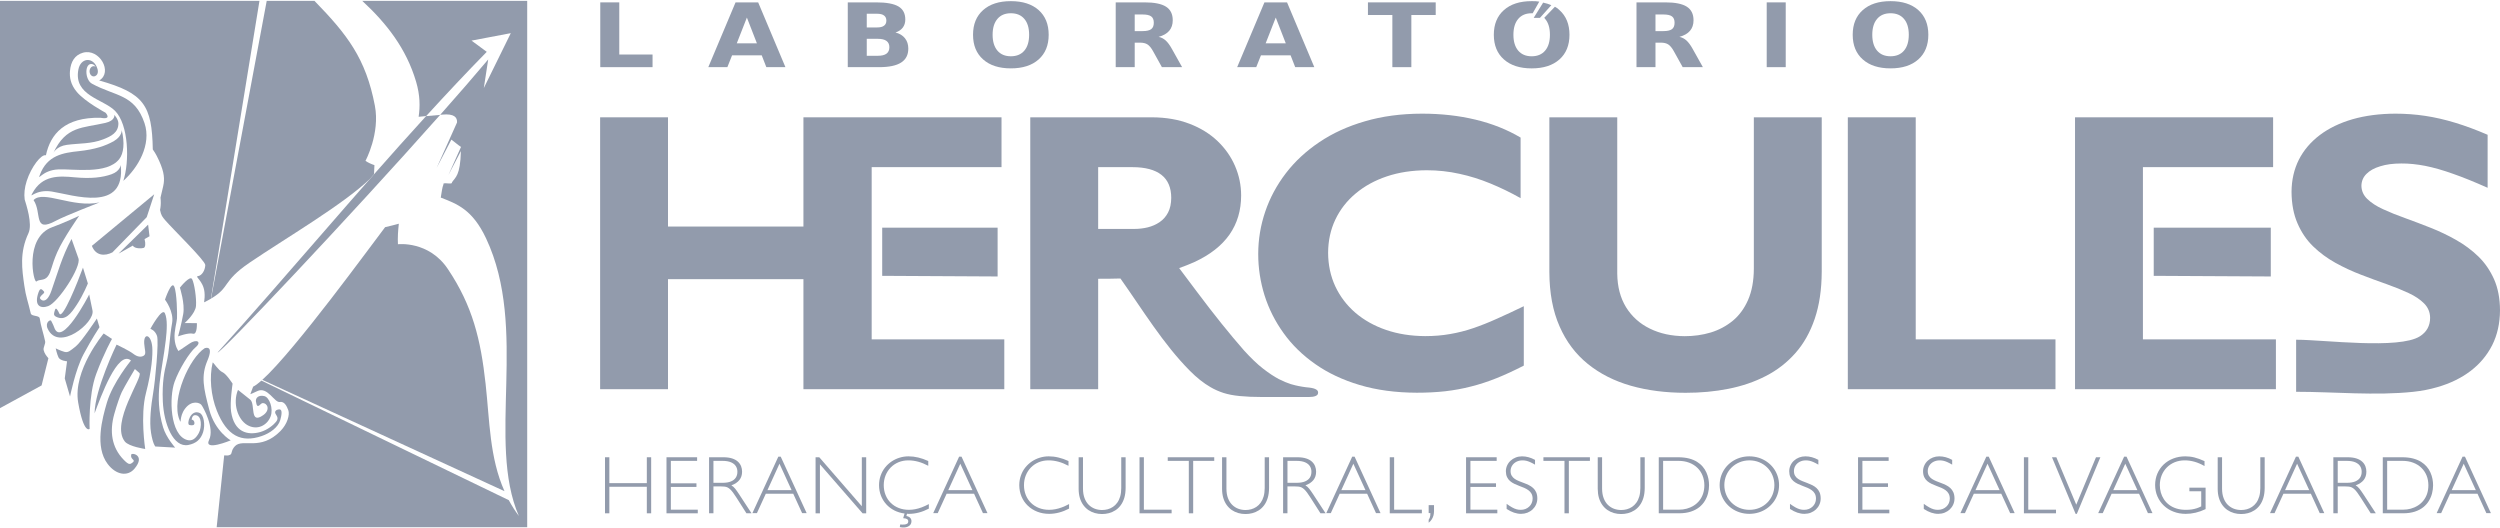
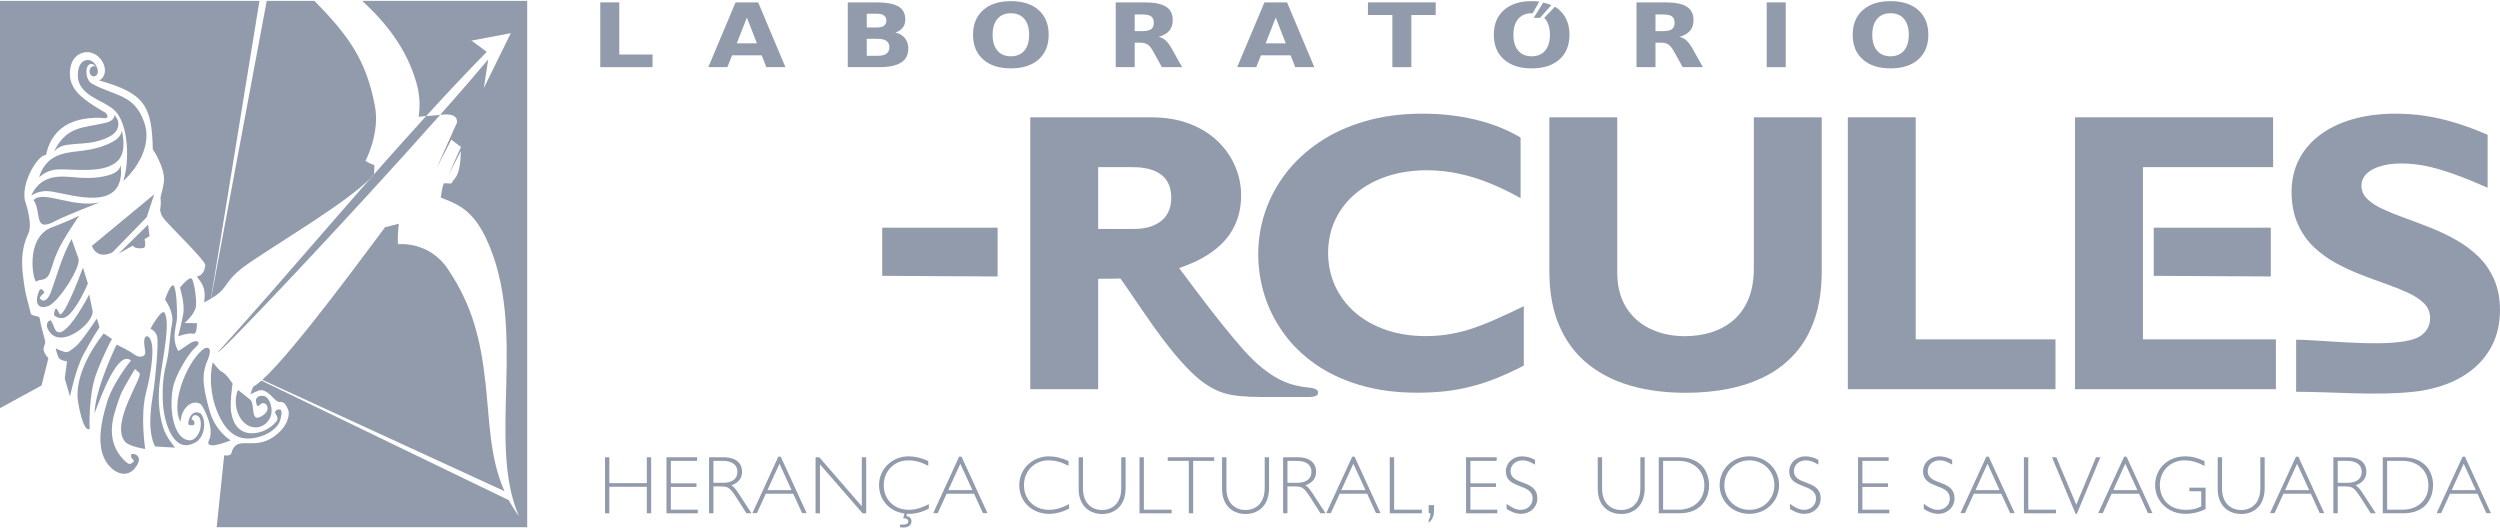
<svg xmlns="http://www.w3.org/2000/svg" width="218" height="46" viewBox="0 0 218 46" fill="none">
  <path d="M134.282 1.559L135.274 0.452C135.056 0.355 134.819 0.281 134.563 0.228L133.737 1.558L134.282 1.559Z" fill="#929BAC" />
  <path d="M121.414 5.856H123.07V1.309H125.194V0.207H119.284V1.309H121.414V5.856Z" fill="#929BAC" />
  <path d="M18.249 35.732C17.749 33.846 17.513 32.799 18.085 31.449C18.657 30.099 17.941 30.337 17.859 30.357C16.526 31.201 14.915 34.787 15.642 36.58C15.868 37.141 15.573 36.363 16.148 35.619C16.722 34.873 17.412 35.108 17.562 35.306C17.715 35.502 18.735 37.324 18.233 38.36C17.731 39.396 20.116 38.4 20.116 38.4C20.116 38.4 18.748 37.618 18.249 35.732Z" fill="#929BAC" />
  <path d="M4.889 27.618C5.686 28.026 6.196 27.342 6.706 26.559C7.278 25.682 7.662 24.717 7.662 24.717L7.234 23.337C6.79 24.569 5.442 27.921 5.176 27.343C5.037 27.039 4.874 26.751 4.794 27.027C4.714 27.302 4.618 27.479 4.889 27.618Z" fill="#929BAC" />
  <path d="M3.47 15.265C3.263 15.833 3.671 14.835 5.087 14.772C6.407 14.714 9.315 15.232 10.392 13.881C10.797 13.373 10.882 12.441 10.614 11.346C10.614 11.346 10.655 11.877 9.94 12.296C9.224 12.716 8.266 13.034 6.868 13.181C5.527 13.323 4.101 13.531 3.47 15.265Z" fill="#929BAC" />
  <path d="M2.813 16.867C2.53 17.396 3.072 16.475 4.507 16.701C6.347 16.99 10.983 18.606 10.527 14.377C10.527 14.377 10.498 14.92 9.722 15.195C8.946 15.473 7.94 15.598 6.512 15.462C5.144 15.331 3.679 15.251 2.813 16.867Z" fill="#929BAC" />
  <path d="M32.651 14.401C32.35 14.297 32.082 14.176 31.87 14.025C31.87 14.025 33.156 11.641 32.689 9.217C31.907 5.105 30.285 3.016 27.42 0.074H23.258L18.402 26.039C20.114 25.033 19.332 24.559 21.761 22.906C24.875 20.787 29.89 17.867 32.271 15.587C32.386 15.456 32.5 15.328 32.615 15.198C32.63 14.998 32.641 14.712 32.651 14.401Z" fill="#929BAC" />
  <path d="M4.196 26.695C5.088 26.373 7.099 23.263 6.841 22.534L6.239 20.838C5.408 22.373 5.051 23.739 4.479 25.366C4.004 26.715 3.436 26.068 3.482 25.958C3.606 25.651 3.983 25.569 3.813 25.395C3.645 25.221 3.512 25.059 3.358 25.496C2.941 26.68 3.539 26.932 4.196 26.695Z" fill="#929BAC" />
  <path d="M8.675 28.53L8.447 27.776C8.447 27.776 7.086 29.83 6.609 30.203C6.13 30.576 5.954 30.773 5.617 30.681C5.28 30.589 4.857 30.376 4.857 30.376C4.857 30.376 4.957 30.853 5.097 31.157C5.236 31.46 5.847 31.506 5.847 31.506L5.647 32.999L6.107 34.576C6.107 34.576 6.57 32.24 7.282 30.898C7.995 29.557 8.675 28.53 8.675 28.53Z" fill="#929BAC" />
  <path d="M2.927 17.45C3.68 18.569 2.861 20.341 4.876 19.248C5.631 18.838 8.68 17.65 8.68 17.65C6.348 18.167 3.754 16.542 2.927 17.45Z" fill="#929BAC" />
  <path d="M198.459 29.593H186.863V14.574H198.215V10.23H180.942V33.938H198.459V29.593Z" fill="#929BAC" />
  <path d="M13.278 30.273C13.187 29.14 12.511 28.989 12.575 29.963C12.609 30.487 12.774 30.847 12.551 31.004C12.328 31.161 11.993 31.14 11.624 30.852C11.255 30.563 10.164 30.051 10.164 30.051C10.164 30.051 8.253 33.99 8.249 36.04C8.761 34.675 10.271 30.462 11.42 31.435C11.42 31.435 9.846 33.345 9.324 35.102C8.91 36.498 8.25 38.952 9.387 40.456C10.113 41.419 11.129 41.587 11.734 40.862C12.714 39.69 11.485 39.445 11.44 39.643C11.344 40.077 11.85 40.085 11.595 40.303C11.34 40.518 11.238 40.553 10.793 40.099C9.716 38.999 9.547 37.599 9.965 36.101C10.188 35.303 10.482 34.472 10.619 34.19C10.862 33.69 11.763 32.18 11.763 32.18L12.157 32.523C12.52 32.84 9.599 36.871 10.885 38.499C11.238 38.945 12.662 39.151 12.662 39.151C12.662 39.151 12.214 36.249 12.727 34.279C13.239 32.31 13.328 30.895 13.278 30.273Z" fill="#929BAC" />
  <path d="M8.39 32.608C9.091 30.727 9.764 29.558 9.764 29.558L9.042 29.079C9.042 29.079 6.329 32.304 6.818 35.103C7.307 37.901 7.815 37.399 7.815 37.399C7.815 37.399 7.689 34.49 8.39 32.608Z" fill="#929BAC" />
  <path d="M17.424 36.017C16.618 35.633 16.238 36.998 16.514 37.059C16.711 37.104 16.989 37.127 16.954 36.86C16.919 36.592 16.712 36.592 16.712 36.592C16.712 36.592 16.742 36.205 17.006 36.202C17.642 36.194 17.593 37.288 17.337 37.759C17.082 38.232 16.76 38.494 16.317 38.367C14.814 37.935 14.738 34.631 15.225 33.289C15.615 32.209 16.506 30.741 17.061 30.279C17.616 29.814 17.155 29.519 16.507 29.973C15.86 30.428 15.558 30.605 15.558 30.605C15.558 30.605 15.278 30.254 15.225 29.56C15.171 28.866 15.416 28.11 15.435 27.768C15.455 27.424 15.429 25.506 15.188 24.98C14.947 24.455 14.387 26.129 14.387 26.129C14.387 26.129 15.191 27.172 15.005 28.18C14.781 29.391 14.8 30.481 14.511 31.67C14.353 32.316 14.124 33.282 14.198 34.998C14.282 36.945 15.103 39.063 16.428 38.8C17.078 38.672 17.512 38.33 17.714 37.676C17.915 37.023 17.764 36.181 17.424 36.017Z" fill="#929BAC" />
  <path d="M198.013 24.108V19.852H187.805V24.053L198.013 24.108Z" fill="#929BAC" />
  <path d="M8.067 27.079L7.777 25.676C7.732 25.786 5.359 30.372 4.727 28.552C4.635 28.288 4.524 28.111 4.461 27.972C4.397 27.834 3.903 28.109 4.157 28.661C5.102 30.718 8.287 28.144 8.067 27.079Z" fill="#929BAC" />
  <path d="M14.455 29.667C14.555 28.792 14.618 27.835 14.377 27.31C14.135 26.785 13.113 28.674 13.113 28.674C13.113 28.674 13.52 28.789 13.692 29.291C13.863 29.791 13.538 33.199 13.354 34.278C13.172 35.358 13.013 36.749 13.17 37.735C13.328 38.719 13.543 38.934 13.543 38.934L15.274 39.032C15.274 39.032 14.488 38.16 14.219 37.252C13.401 34.498 14.14 32.419 14.455 29.667Z" fill="#929BAC" />
  <path d="M4.165 24.106C4.481 23.701 4.46 23.204 4.993 21.988C5.528 20.772 6.904 18.817 6.904 18.817C6.904 18.817 5.518 19.464 4.555 19.811C2.076 20.709 2.928 24.757 3.183 24.541C3.438 24.325 3.849 24.511 4.165 24.106Z" fill="#929BAC" />
  <path d="M75.582 4.865V3.385H76.549C76.885 3.385 77.135 3.446 77.302 3.569C77.469 3.692 77.553 3.875 77.553 4.118C77.553 4.37 77.469 4.556 77.302 4.68C77.135 4.804 76.885 4.864 76.549 4.864L75.582 4.865ZM75.582 1.199H76.493C76.753 1.199 76.953 1.249 77.087 1.351C77.223 1.453 77.291 1.602 77.291 1.796C77.291 1.994 77.223 2.142 77.087 2.242C76.953 2.344 76.753 2.393 76.493 2.393H75.582V1.199ZM78.577 5.455C78.996 5.187 79.204 4.782 79.204 4.237C79.204 3.882 79.108 3.581 78.914 3.337C78.72 3.092 78.445 2.923 78.089 2.834C78.368 2.74 78.579 2.596 78.725 2.404C78.871 2.21 78.942 1.977 78.942 1.701C78.942 1.18 78.743 0.8 78.344 0.562C77.943 0.326 77.298 0.207 76.409 0.207H73.926V5.856H76.671C77.523 5.856 78.158 5.722 78.577 5.455Z" fill="#929BAC" />
  <path d="M145.797 2.542C145.646 2.655 145.397 2.712 145.053 2.712H144.358V1.263H145.053C145.397 1.263 145.646 1.318 145.797 1.43C145.947 1.54 146.023 1.725 146.023 1.982C146.023 2.241 145.947 2.429 145.797 2.542ZM147.594 4.252C147.413 3.927 147.231 3.684 147.053 3.524C146.871 3.364 146.67 3.259 146.445 3.215C146.857 3.101 147.166 2.925 147.369 2.685C147.573 2.445 147.676 2.14 147.676 1.766C147.676 1.226 147.478 0.831 147.086 0.581C146.693 0.332 146.072 0.207 145.227 0.207H142.702V5.856H144.358V3.719H144.825C145.093 3.719 145.307 3.77 145.469 3.873C145.632 3.978 145.794 4.17 145.951 4.452L146.73 5.856H148.491L147.594 4.252Z" fill="#929BAC" />
  <path d="M154.057 0.207H155.715V5.856H154.057V0.207Z" fill="#929BAC" />
  <path d="M65.129 1.531L66.003 3.78H64.246L65.129 1.531ZM63.836 4.827H66.424L66.824 5.856H68.489L66.112 0.207H64.141L61.764 5.856H63.426L63.836 4.827Z" fill="#929BAC" />
  <path d="M131.141 5.182C131.725 5.702 132.532 5.963 133.56 5.963C134.591 5.963 135.397 5.703 135.984 5.182C136.567 4.663 136.858 3.946 136.858 3.033C136.858 2.117 136.567 1.4 135.984 0.88C135.819 0.733 135.79 0.693 135.589 0.587L134.653 1.559C134.716 1.609 134.683 1.585 134.736 1.649C135.015 1.976 135.154 2.437 135.154 3.033C135.154 3.626 135.015 4.086 134.736 4.415C134.458 4.743 134.065 4.908 133.56 4.908C133.057 4.908 132.668 4.743 132.388 4.415C132.11 4.086 131.97 3.626 131.97 3.033C131.97 2.437 132.11 1.976 132.388 1.649C132.667 1.32 133.056 1.156 133.56 1.156C133.63 1.156 133.585 1.152 133.65 1.158L134.224 0.141C133.966 0.098 133.852 0.1 133.56 0.1C132.532 0.1 131.725 0.36 131.14 0.88C130.554 1.4 130.261 2.117 130.261 3.033C130.262 3.947 130.554 4.663 131.141 5.182Z" fill="#929BAC" />
  <path d="M110.365 3.78L111.246 1.531L112.121 3.78H110.365ZM112.23 0.207H110.259L107.881 5.856H109.543L109.954 4.827H112.541L112.942 5.856H114.608L112.23 0.207Z" fill="#929BAC" />
  <path d="M101.859 18.526C101.679 18.874 101.436 19.152 101.128 19.361C100.82 19.576 100.473 19.726 100.089 19.824C99.706 19.918 99.305 19.963 98.894 19.963H95.76L95.76 14.576H98.755C99.868 14.576 100.71 14.803 101.279 15.248C101.847 15.693 102.132 16.366 102.132 17.253C102.126 17.756 102.039 18.179 101.859 18.526ZM113.882 33.768C113.684 33.745 113.471 33.708 113.238 33.663C113.076 33.632 112.848 33.578 112.558 33.495C112.269 33.404 111.92 33.259 111.509 33.054C111.105 32.84 110.646 32.537 110.135 32.141C109.626 31.746 109.074 31.213 108.479 30.559C107.232 29.137 105.857 27.427 104.349 25.412C103.859 24.763 103.351 24.086 102.824 23.379C103.249 23.228 103.689 23.053 104.152 22.849C105.51 22.223 106.532 21.423 107.211 20.456C107.889 19.482 108.227 18.347 108.227 17.044C108.227 16.15 108.047 15.293 107.698 14.483C107.35 13.67 106.839 12.941 106.172 12.303C105.504 11.666 104.691 11.162 103.734 10.796C102.77 10.426 101.679 10.235 100.461 10.23H89.839V33.938H95.76V24.309C96.45 24.309 97.09 24.305 97.701 24.285C99.655 27.04 101.42 29.976 103.755 32.331C104.349 32.932 104.944 33.404 105.546 33.753C105.906 33.966 106.29 34.133 106.686 34.263C107.091 34.392 107.557 34.483 108.103 34.535C108.648 34.589 109.307 34.62 110.093 34.62H114.13C114.384 34.62 114.583 34.59 114.725 34.529C114.867 34.46 114.938 34.401 114.938 34.226C114.938 33.829 114.166 33.802 113.882 33.768Z" fill="#929BAC" />
  <path d="M100.384 2.542C100.232 2.655 99.985 2.712 99.642 2.712H98.947V1.263H99.642C99.985 1.263 100.232 1.318 100.384 1.43C100.536 1.54 100.611 1.725 100.611 1.982C100.611 2.241 100.536 2.429 100.384 2.542ZM102.182 4.252C102.001 3.927 101.82 3.684 101.641 3.524C101.46 3.364 101.258 3.259 101.031 3.215C101.446 3.101 101.753 2.925 101.957 2.685C102.16 2.445 102.263 2.14 102.263 1.766C102.263 1.226 102.067 0.831 101.674 0.581C101.281 0.332 100.661 0.207 99.815 0.207H97.29V5.856H98.947V3.719H99.414C99.68 3.719 99.897 3.77 100.058 3.873C100.221 3.978 100.382 4.17 100.54 4.452L101.318 5.856H103.08L102.182 4.252Z" fill="#929BAC" />
  <path d="M8.011 21.439C8.346 22.313 9.127 22.353 9.804 22.007L12.795 18.937L13.448 16.941L8.011 21.439Z" fill="#929BAC" />
  <path d="M56.902 4.754H54.001V0.207H52.344V5.856H56.902V4.754Z" fill="#929BAC" />
  <path d="M166.029 4.415C165.751 4.743 165.358 4.907 164.853 4.907C164.35 4.907 163.961 4.743 163.681 4.415C163.403 4.086 163.263 3.625 163.263 3.032C163.263 2.437 163.403 1.975 163.681 1.649C163.961 1.319 164.35 1.155 164.853 1.155C165.358 1.155 165.751 1.319 166.029 1.649C166.307 1.975 166.447 2.437 166.447 3.032C166.446 3.625 166.307 4.086 166.029 4.415ZM167.276 0.879C166.691 0.36 165.885 0.1 164.853 0.1C163.825 0.1 163.019 0.36 162.434 0.879C161.847 1.4 161.556 2.116 161.556 3.032C161.556 3.946 161.847 4.662 162.434 5.182C163.019 5.702 163.825 5.962 164.853 5.962C165.885 5.962 166.69 5.702 167.276 5.182C167.859 4.662 168.151 3.946 168.151 3.032C168.151 2.116 167.859 1.4 167.276 0.879Z" fill="#929BAC" />
  <path d="M9.195 10.716C7.216 11.177 5.758 10.964 4.657 13.33C4.657 13.33 4.926 12.755 5.827 12.632C6.908 12.485 7.949 12.562 9.006 12.149C9.685 11.884 10.336 11.565 10.324 10.747C10.319 10.396 9.971 10.017 9.971 10.017C9.971 10.017 10.078 10.511 9.195 10.716Z" fill="#929BAC" />
  <path d="M8.04 5.802C7.855 5.891 7.763 6.15 7.835 6.38C7.908 6.609 8.117 6.723 8.303 6.634C8.628 6.477 8.556 6.067 8.417 5.787C7.993 4.937 7.025 5.09 6.837 6.053C6.391 8.335 8.988 8.632 10.018 9.652C11.239 10.862 11.3 14.135 10.753 15.771C12.024 14.641 13.233 12.61 12.601 10.737C11.741 8.187 10.067 8.417 8.021 7.299C7.363 6.939 7.367 5.414 8.06 5.593C8.157 5.618 8.253 5.698 8.342 5.823C8.252 5.764 8.143 5.753 8.04 5.802Z" fill="#929BAC" />
  <path d="M12.916 19.588L10.338 22.114L11.586 21.415C11.725 21.714 12.412 21.668 12.54 21.614C12.674 21.559 12.708 21.235 12.614 20.892L12.603 20.847L13.038 20.602L12.916 19.588Z" fill="#929BAC" />
  <path d="M3.935 29.752C3.783 29.04 3.564 28.454 3.464 27.763C3.423 27.479 2.747 27.608 2.683 27.33C2.446 26.304 2.257 25.872 2.121 24.909C1.921 23.49 1.688 22.031 2.482 20.334C2.859 19.529 2.268 17.788 2.152 17.398C2.086 16.925 2.139 16.366 2.329 15.779C2.728 14.542 3.605 13.418 4.004 13.541C4.401 11.677 5.656 10.21 8.763 10.269C9.818 10.466 9.202 9.828 9.202 9.828C9.202 9.828 7.438 8.889 6.709 8.029C6.144 7.363 6.059 6.733 6.1 6.203C6.166 5.382 6.521 4.796 7.238 4.595C8.672 4.193 9.867 6.306 8.652 7.018C12.563 8.125 13.25 9.169 13.324 13.033C13.451 13.211 13.569 13.399 13.672 13.601C14.28 14.792 14.35 15.423 14.278 15.976C14.236 16.294 14.091 16.771 13.996 17.234C14.038 17.593 14.024 17.876 13.987 18.134C13.979 18.189 13.969 18.246 13.956 18.307C14.054 18.793 14.15 18.903 14.413 19.212C15.049 19.956 17.915 22.743 17.901 23.113C17.884 23.574 17.604 24.033 17.271 24.076C16.939 24.117 17.723 24.465 17.83 25.467C17.864 25.78 17.84 26.077 17.799 26.363C18.027 26.252 18.222 26.147 18.392 26.048L22.625 0.075H0V35.59L3.627 33.609L4.221 31.238C4.041 31.031 3.873 30.816 3.807 30.533C3.751 30.292 3.985 29.992 3.935 29.752Z" fill="#929BAC" />
  <path d="M15.528 29.33C15.528 29.33 16.442 28.99 16.828 29.098C17.214 29.206 17.168 28.176 17.168 28.176L16.096 28.172C16.096 28.172 17.037 27.359 17.091 26.676C17.144 25.994 16.945 24.694 16.75 24.338C16.556 23.982 15.687 25.086 15.687 25.086C15.687 25.086 16.141 26.473 15.977 27.383C15.816 28.294 15.528 29.33 15.528 29.33Z" fill="#929BAC" />
  <path d="M19.393 32.451C19.054 32.311 18.593 31.574 18.546 31.606C18.24 32.884 18.389 34.509 18.908 35.812C19.778 37.994 21.03 38.632 22.813 38.026C23.57 37.77 24.257 37.249 24.435 36.64C24.563 36.2 24.644 35.695 24.37 35.699C24.096 35.702 23.925 35.859 24.016 36.062C24.109 36.263 24.343 36.438 24.072 36.781C23.856 37.053 23.327 37.491 22.721 37.666C21.562 38 20.416 37.666 20.151 35.9C20.032 35.111 20.282 33.456 20.282 33.456C20.282 33.456 19.733 32.592 19.393 32.451Z" fill="#929BAC" />
  <path d="M22.956 36.199C21.733 37.06 22.298 35.229 21.813 34.843L20.752 33.998C20.266 35.194 20.747 36.575 21.549 37.055C22.413 37.569 23.305 37.096 23.598 36.31C23.856 35.618 23.487 34.645 23.05 34.541C22.544 34.42 22.274 34.703 22.317 35.007C22.429 35.797 22.694 35.16 22.889 35.151C23.335 35.133 23.588 35.755 22.956 36.199Z" fill="#929BAC" />
  <path d="M113.078 42.101H112.268V40.188H113.064C113.363 40.189 113.608 40.231 113.798 40.311C113.989 40.394 114.131 40.505 114.221 40.649C114.312 40.79 114.358 40.955 114.356 41.14C114.356 41.338 114.31 41.507 114.217 41.65C114.123 41.794 113.982 41.904 113.794 41.982C113.604 42.06 113.366 42.099 113.078 42.101ZM114.485 43.068C114.372 42.893 114.263 42.742 114.159 42.612C114.055 42.481 113.946 42.386 113.832 42.323C114.145 42.209 114.378 42.052 114.534 41.855C114.688 41.658 114.765 41.416 114.765 41.133C114.766 40.969 114.738 40.811 114.68 40.662C114.623 40.512 114.531 40.376 114.404 40.258C114.277 40.139 114.11 40.047 113.903 39.978C113.695 39.91 113.442 39.874 113.143 39.873H111.886V44.759H112.266V42.416H112.928C113.045 42.415 113.147 42.42 113.239 42.432C113.329 42.443 113.414 42.467 113.493 42.503C113.57 42.54 113.649 42.595 113.727 42.667C113.804 42.74 113.89 42.837 113.981 42.96C114.071 43.083 114.175 43.236 114.291 43.419L115.145 44.759H115.591L114.485 43.068Z" fill="#929BAC" />
  <path d="M128.22 42.46H130.452V42.145H128.22V40.188H130.51V39.873H127.84V44.76H130.567V44.444H128.22V42.46Z" fill="#929BAC" />
  <path d="M152.935 23.439C152.929 24.5 152.761 25.398 152.436 26.145C152.111 26.893 151.664 27.501 151.1 27.97C150.532 28.433 149.893 28.776 149.173 28.995C148.454 29.21 147.699 29.315 146.909 29.315C145.759 29.308 144.751 29.089 143.868 28.654C142.987 28.225 142.295 27.6 141.79 26.788C141.291 25.971 141.036 24.997 141.024 23.857V10.23H135.104V23.718C135.111 25.549 135.406 27.13 135.993 28.458C136.574 29.79 137.398 30.88 138.46 31.737C139.515 32.589 140.769 33.226 142.214 33.638C143.66 34.049 145.251 34.252 146.98 34.252C148.285 34.252 149.533 34.142 150.717 33.904C151.896 33.672 152.986 33.301 153.974 32.792C154.961 32.288 155.82 31.621 156.551 30.798C157.282 29.975 157.845 28.974 158.245 27.796C158.645 26.62 158.849 25.254 158.855 23.683V10.23H152.935V23.439Z" fill="#929BAC" />
  <path d="M158.398 42.555C158.287 42.455 158.163 42.371 158.025 42.303C157.886 42.234 157.743 42.173 157.597 42.12C157.449 42.066 157.306 42.011 157.168 41.954C157.029 41.899 156.905 41.833 156.794 41.759C156.684 41.684 156.596 41.593 156.53 41.483C156.464 41.373 156.431 41.236 156.431 41.076C156.432 40.897 156.478 40.738 156.567 40.599C156.657 40.459 156.779 40.349 156.934 40.268C157.09 40.188 157.264 40.145 157.464 40.145C157.573 40.144 157.681 40.153 157.786 40.177C157.891 40.199 158.005 40.239 158.128 40.292C158.252 40.347 158.396 40.421 158.561 40.517V40.101C158.372 39.997 158.182 39.92 157.995 39.869C157.807 39.818 157.617 39.793 157.428 39.793C157.233 39.794 157.051 39.827 156.88 39.893C156.711 39.96 156.563 40.051 156.433 40.17C156.304 40.287 156.204 40.424 156.132 40.583C156.059 40.738 156.022 40.907 156.021 41.089C156.022 41.288 156.054 41.459 156.121 41.599C156.186 41.737 156.274 41.853 156.387 41.949C156.497 42.042 156.622 42.122 156.759 42.188C156.897 42.255 157.04 42.315 157.187 42.37C157.335 42.423 157.478 42.481 157.616 42.539C157.754 42.6 157.879 42.668 157.989 42.75C158.101 42.83 158.188 42.929 158.254 43.048C158.318 43.166 158.353 43.311 158.353 43.483C158.353 43.622 158.326 43.751 158.274 43.868C158.222 43.986 158.149 44.089 158.056 44.176C157.962 44.264 157.853 44.333 157.728 44.384C157.604 44.433 157.467 44.456 157.321 44.457C157.197 44.459 157.072 44.442 156.952 44.41C156.832 44.376 156.704 44.322 156.564 44.245C156.426 44.168 156.265 44.065 156.086 43.934V44.379C156.302 44.522 156.514 44.629 156.725 44.701C156.936 44.772 157.142 44.808 157.342 44.808C157.544 44.806 157.729 44.772 157.902 44.705C158.072 44.636 158.222 44.542 158.352 44.421C158.482 44.298 158.582 44.158 158.653 43.995C158.726 43.833 158.763 43.657 158.764 43.468C158.763 43.256 158.729 43.076 158.664 42.928C158.598 42.779 158.509 42.656 158.398 42.555Z" fill="#929BAC" />
  <path d="M162.401 42.46H164.634V42.145H162.401V40.188H164.69V39.873H162.021V44.76H164.749V44.444H162.401V42.46Z" fill="#929BAC" />
-   <path d="M134.586 40.188H136.423V44.76H136.804V40.188H138.641V39.873H134.586V40.188Z" fill="#929BAC" />
  <path d="M154.559 43.151C154.45 43.412 154.295 43.64 154.099 43.836C153.903 44.03 153.672 44.183 153.41 44.291C153.146 44.4 152.86 44.456 152.552 44.457C152.242 44.456 151.956 44.4 151.692 44.291C151.427 44.182 151.195 44.03 150.996 43.836C150.799 43.641 150.643 43.412 150.532 43.151C150.421 42.89 150.364 42.606 150.362 42.301C150.364 41.993 150.421 41.71 150.532 41.449C150.643 41.189 150.798 40.961 150.996 40.765C151.195 40.57 151.427 40.419 151.692 40.31C151.956 40.201 152.242 40.145 152.552 40.143C152.86 40.145 153.147 40.201 153.41 40.31C153.673 40.419 153.903 40.57 154.099 40.765C154.295 40.961 154.45 41.189 154.559 41.449C154.669 41.71 154.725 41.993 154.727 42.301C154.725 42.606 154.669 42.89 154.559 43.151ZM155.004 41.501C154.918 41.249 154.798 41.02 154.64 40.811C154.483 40.602 154.297 40.423 154.081 40.27C153.867 40.119 153.628 40.002 153.368 39.918C153.106 39.836 152.83 39.794 152.537 39.793C152.246 39.794 151.971 39.836 151.711 39.918C151.452 40.002 151.216 40.119 151.001 40.27C150.787 40.423 150.602 40.602 150.445 40.811C150.29 41.019 150.168 41.249 150.082 41.501C149.998 41.752 149.955 42.019 149.953 42.301C149.955 42.582 149.998 42.849 150.082 43.101C150.168 43.353 150.29 43.581 150.445 43.79C150.602 43.996 150.787 44.178 151.001 44.33C151.216 44.482 151.452 44.599 151.711 44.681C151.971 44.764 152.246 44.806 152.537 44.808C152.83 44.806 153.106 44.764 153.368 44.681C153.629 44.599 153.867 44.482 154.081 44.33C154.297 44.178 154.483 43.996 154.64 43.79C154.798 43.581 154.918 43.353 155.004 43.101C155.091 42.849 155.134 42.582 155.135 42.301C155.134 42.019 155.091 41.751 155.004 41.501Z" fill="#929BAC" />
  <path d="M133.69 42.555C133.579 42.455 133.455 42.371 133.317 42.303C133.178 42.234 133.035 42.173 132.888 42.12C132.741 42.066 132.598 42.011 132.461 41.954C132.321 41.899 132.197 41.833 132.086 41.759C131.976 41.684 131.887 41.593 131.822 41.483C131.756 41.373 131.722 41.236 131.722 41.076C131.724 40.897 131.769 40.738 131.86 40.599C131.949 40.459 132.071 40.349 132.226 40.268C132.381 40.188 132.557 40.145 132.755 40.145C132.865 40.144 132.973 40.153 133.079 40.177C133.184 40.199 133.297 40.239 133.42 40.292C133.544 40.347 133.69 40.421 133.854 40.517V40.101C133.663 39.997 133.475 39.92 133.287 39.869C133.099 39.818 132.91 39.793 132.719 39.793C132.524 39.794 132.342 39.827 132.173 39.893C132.002 39.96 131.854 40.051 131.725 40.17C131.596 40.287 131.496 40.424 131.424 40.583C131.351 40.738 131.314 40.907 131.312 41.089C131.314 41.288 131.348 41.459 131.413 41.599C131.477 41.737 131.566 41.853 131.678 41.949C131.787 42.042 131.913 42.122 132.051 42.188C132.189 42.255 132.331 42.315 132.478 42.37C132.626 42.423 132.769 42.481 132.907 42.539C133.046 42.6 133.171 42.668 133.28 42.75C133.392 42.83 133.48 42.929 133.545 43.048C133.61 43.166 133.644 43.311 133.645 43.483C133.644 43.622 133.617 43.751 133.564 43.868C133.513 43.986 133.441 44.089 133.346 44.176C133.254 44.264 133.145 44.333 133.019 44.384C132.894 44.433 132.758 44.456 132.612 44.457C132.487 44.459 132.364 44.442 132.243 44.41C132.123 44.376 131.995 44.322 131.856 44.245C131.717 44.168 131.557 44.065 131.378 43.934V44.379C131.594 44.522 131.806 44.629 132.016 44.701C132.227 44.772 132.432 44.808 132.634 44.808C132.834 44.806 133.019 44.772 133.193 44.705C133.363 44.636 133.514 44.542 133.643 44.421C133.772 44.298 133.873 44.158 133.944 43.995C134.017 43.833 134.054 43.657 134.055 43.468C134.054 43.256 134.02 43.076 133.955 42.928C133.89 42.779 133.802 42.656 133.69 42.555Z" fill="#929BAC" />
  <path d="M172.263 42.737L173.311 40.437L174.364 42.737H172.263ZM173.418 39.82H173.209L170.949 44.743H171.344L172.119 43.052H174.51L175.285 44.743H175.679L173.418 39.82Z" fill="#929BAC" />
  <path d="M143.039 42.56C143.038 42.837 143.007 43.083 142.946 43.294C142.884 43.504 142.799 43.684 142.69 43.834C142.581 43.984 142.457 44.106 142.317 44.2C142.174 44.294 142.023 44.363 141.862 44.408C141.701 44.452 141.536 44.473 141.368 44.473C141.148 44.473 140.938 44.436 140.739 44.363C140.538 44.288 140.362 44.174 140.206 44.023C140.051 43.87 139.929 43.677 139.84 43.442C139.751 43.209 139.704 42.93 139.702 42.61V39.873H139.322V42.624C139.324 42.917 139.359 43.182 139.428 43.417C139.5 43.653 139.599 43.856 139.724 44.033C139.85 44.209 139.999 44.356 140.17 44.473C140.341 44.589 140.528 44.678 140.73 44.736C140.933 44.794 141.144 44.824 141.368 44.824C141.569 44.824 141.767 44.799 141.965 44.747C142.159 44.694 142.346 44.614 142.52 44.503C142.696 44.392 142.851 44.246 142.985 44.067C143.12 43.889 143.225 43.672 143.303 43.419C143.38 43.167 143.419 42.873 143.42 42.539V39.873H143.039V42.56Z" fill="#929BAC" />
  <path d="M148.503 43.066C148.425 43.291 148.318 43.487 148.178 43.66C148.04 43.832 147.878 43.975 147.691 44.092C147.505 44.208 147.303 44.297 147.085 44.356C146.867 44.416 146.639 44.444 146.401 44.444H145.024V40.188H146.381C146.715 40.189 147.016 40.241 147.292 40.345C147.565 40.447 147.801 40.593 147.999 40.783C148.197 40.972 148.35 41.196 148.456 41.455C148.565 41.714 148.618 42.002 148.62 42.317C148.619 42.593 148.58 42.842 148.503 43.066ZM148.977 41.763C148.939 41.574 148.881 41.388 148.799 41.205C148.719 41.023 148.611 40.851 148.475 40.691C148.34 40.532 148.174 40.391 147.976 40.267C147.779 40.146 147.546 40.049 147.28 39.98C147.012 39.911 146.705 39.875 146.358 39.873H144.644V44.759H146.423C146.81 44.757 147.148 44.709 147.438 44.614C147.728 44.519 147.975 44.389 148.178 44.226C148.38 44.062 148.545 43.875 148.669 43.666C148.795 43.455 148.886 43.236 148.943 43.005C149.001 42.775 149.03 42.544 149.03 42.316C149.03 42.136 149.012 41.951 148.977 41.763Z" fill="#929BAC" />
  <path d="M179.238 29.593H167.051V10.23H161.13V33.938H179.238V29.593Z" fill="#929BAC" />
  <path d="M176.865 39.873H176.485V44.76H179.284V44.444H176.865V39.873Z" fill="#929BAC" />
  <path d="M199.259 42.737L200.307 40.437L201.362 42.737H199.259ZM200.415 39.82H200.207L197.946 44.743H198.342L199.115 43.052H201.507L202.281 44.743H202.676L200.415 39.82Z" fill="#929BAC" />
  <path d="M204.661 42.101H203.85V40.188H204.646C204.946 40.189 205.189 40.231 205.38 40.311C205.571 40.394 205.713 40.505 205.803 40.649C205.894 40.79 205.939 40.955 205.938 41.14C205.938 41.338 205.892 41.507 205.798 41.65C205.705 41.794 205.565 41.904 205.376 41.982C205.185 42.06 204.947 42.099 204.661 42.101ZM206.067 43.068C205.954 42.893 205.845 42.742 205.741 42.612C205.637 42.481 205.528 42.386 205.414 42.323C205.727 42.209 205.96 42.052 206.116 41.855C206.27 41.658 206.348 41.416 206.348 41.133C206.349 40.969 206.319 40.811 206.263 40.662C206.205 40.512 206.114 40.376 205.986 40.258C205.86 40.139 205.692 40.047 205.484 39.978C205.277 39.91 205.024 39.874 204.725 39.873H203.468V44.759H203.85V42.416H204.51C204.626 42.415 204.729 42.42 204.821 42.432C204.911 42.443 204.996 42.467 205.074 42.503C205.152 42.54 205.231 42.595 205.308 42.667C205.385 42.74 205.472 42.837 205.561 42.96C205.652 43.083 205.756 43.236 205.872 43.419L206.727 44.759H207.172L206.067 43.068Z" fill="#929BAC" />
  <path d="M213.789 42.737L214.836 40.437L215.891 42.737H213.789ZM214.944 39.82H214.735L212.476 44.743H212.871L213.645 43.052H216.036L216.81 44.743H217.205L214.944 39.82Z" fill="#929BAC" />
  <path d="M217.484 24.354C217.141 23.59 216.689 22.924 216.115 22.367C215.539 21.811 214.894 21.33 214.175 20.925C213.818 20.722 213.454 20.532 213.084 20.356C212.714 20.179 212.338 20.015 211.958 19.865C211.198 19.563 210.454 19.285 209.741 19.024C209.021 18.769 208.377 18.508 207.802 18.243C207.228 17.982 206.775 17.686 206.432 17.355C206.095 17.031 205.922 16.642 205.916 16.203C205.922 15.803 206.061 15.461 206.346 15.172C206.63 14.882 207.03 14.656 207.553 14.5C208.07 14.336 208.684 14.256 209.399 14.256C210.066 14.25 210.757 14.325 211.483 14.464C212.202 14.609 213.01 14.835 213.886 15.149C214.767 15.455 215.782 15.867 216.921 16.376V11.753C215.928 11.324 214.988 10.976 214.094 10.704C213.202 10.432 212.33 10.23 211.47 10.102C210.617 9.974 209.754 9.911 208.876 9.911C207.495 9.917 206.253 10.079 205.139 10.398C204.03 10.721 203.079 11.18 202.29 11.775C201.494 12.379 200.884 13.092 200.461 13.925C200.043 14.76 199.829 15.693 199.822 16.724C199.829 17.785 200.003 18.7 200.345 19.482C200.681 20.258 201.134 20.931 201.709 21.487C202.283 22.043 202.928 22.518 203.647 22.918C204.361 23.312 205.104 23.66 205.864 23.949C206.63 24.244 207.368 24.517 208.082 24.766C208.801 25.02 209.446 25.282 210.019 25.549C210.594 25.814 211.049 26.122 211.391 26.47C211.726 26.812 211.902 27.229 211.906 27.71C211.906 28.411 211.605 28.95 211.013 29.326C209.189 30.486 202.62 29.626 200.31 29.626H200.222V34.164C203.547 34.164 207.142 34.52 210.457 34.164H210.463V34.163C211.191 34.085 211.881 33.95 212.533 33.759C213.647 33.441 214.611 32.971 215.423 32.356C216.241 31.738 216.868 30.984 217.321 30.097C217.768 29.205 217.995 28.191 218 27.05C217.995 26.017 217.82 25.119 217.484 24.354Z" fill="#929BAC" />
  <path d="M211.639 43.066C211.561 43.291 211.454 43.487 211.314 43.66C211.175 43.832 211.013 43.975 210.827 44.092C210.641 44.208 210.439 44.297 210.22 44.356C210.001 44.416 209.774 44.444 209.538 44.444H208.16V40.188H209.516C209.85 40.189 210.153 40.241 210.427 40.345C210.701 40.447 210.936 40.593 211.134 40.783C211.332 40.972 211.485 41.196 211.593 41.455C211.701 41.714 211.753 42.002 211.755 42.317C211.754 42.593 211.715 42.842 211.639 43.066ZM212.112 41.763C212.075 41.574 212.016 41.388 211.935 41.205C211.854 41.023 211.747 40.851 211.611 40.691C211.475 40.532 211.309 40.391 211.112 40.267C210.915 40.146 210.681 40.049 210.416 39.98C210.148 39.911 209.84 39.875 209.495 39.873H207.779V44.759H209.559C209.945 44.757 210.283 44.709 210.575 44.614C210.864 44.519 211.111 44.389 211.314 44.226C211.516 44.062 211.68 43.875 211.804 43.666C211.93 43.455 212.022 43.236 212.078 43.005C212.136 42.775 212.165 42.544 212.165 42.316C212.166 42.136 212.148 41.951 212.112 41.763Z" fill="#929BAC" />
  <path d="M182.772 39.873L181.05 44.007L179.313 39.873H178.933L180.992 44.81H181.1L183.152 39.873H182.772Z" fill="#929BAC" />
  <path d="M197.1 42.56C197.098 42.837 197.068 43.083 197.006 43.294C196.944 43.504 196.86 43.684 196.752 43.834C196.643 43.984 196.518 44.106 196.376 44.2C196.234 44.294 196.084 44.363 195.922 44.408C195.761 44.452 195.596 44.473 195.428 44.473C195.209 44.473 194.998 44.436 194.799 44.363C194.599 44.288 194.423 44.174 194.267 44.023C194.111 43.87 193.989 43.677 193.901 43.442C193.811 43.209 193.764 42.93 193.763 42.61V39.873H193.383V42.624C193.383 42.917 193.419 43.182 193.489 43.417C193.56 43.653 193.658 43.856 193.785 44.033C193.911 44.209 194.06 44.356 194.231 44.473C194.401 44.589 194.589 44.678 194.79 44.736C194.994 44.794 195.206 44.824 195.428 44.824C195.629 44.824 195.828 44.799 196.025 44.747C196.22 44.694 196.407 44.614 196.58 44.503C196.755 44.392 196.911 44.246 197.046 44.067C197.18 43.889 197.286 43.672 197.363 43.419C197.44 43.167 197.479 42.873 197.48 42.539V39.873H197.1V42.56Z" fill="#929BAC" />
  <path d="M184.277 42.737L185.325 40.437L186.379 42.737H184.277ZM185.432 39.82H185.224L182.964 44.743H183.36L184.133 43.052H186.525L187.298 44.743H187.694L185.432 39.82Z" fill="#929BAC" />
  <path d="M190.914 42.839H191.947V44.157C191.819 44.222 191.688 44.277 191.554 44.321C191.418 44.365 191.274 44.4 191.119 44.423C190.963 44.446 190.793 44.457 190.606 44.457C190.296 44.457 190.021 44.417 189.777 44.338C189.534 44.261 189.321 44.153 189.139 44.014C188.959 43.876 188.809 43.716 188.691 43.533C188.571 43.352 188.484 43.156 188.424 42.946C188.366 42.738 188.337 42.522 188.337 42.301C188.339 41.99 188.393 41.703 188.5 41.442C188.607 41.18 188.758 40.952 188.951 40.758C189.146 40.563 189.374 40.414 189.636 40.306C189.898 40.201 190.185 40.145 190.498 40.144C190.791 40.143 191.079 40.184 191.364 40.265C191.649 40.346 191.937 40.471 192.234 40.639V40.209C192.063 40.133 191.904 40.067 191.759 40.015C191.613 39.962 191.474 39.918 191.343 39.886C191.213 39.855 191.082 39.829 190.953 39.816C190.825 39.8 190.693 39.793 190.554 39.793C190.174 39.795 189.825 39.858 189.506 39.982C189.186 40.105 188.909 40.279 188.673 40.503C188.438 40.726 188.255 40.991 188.125 41.292C187.996 41.596 187.93 41.927 187.927 42.287C187.93 42.652 187.996 42.987 188.13 43.292C188.264 43.598 188.449 43.865 188.69 44.091C188.928 44.318 189.21 44.495 189.534 44.618C189.856 44.744 190.209 44.807 190.59 44.809C190.875 44.809 191.162 44.775 191.454 44.707C191.745 44.638 192.037 44.535 192.328 44.394V42.524H190.914V42.839Z" fill="#929BAC" />
  <path d="M170.067 42.555C169.956 42.455 169.834 42.371 169.694 42.303C169.556 42.234 169.413 42.173 169.266 42.12C169.12 42.066 168.975 42.011 168.837 41.954C168.699 41.899 168.574 41.833 168.464 41.759C168.354 41.684 168.265 41.593 168.199 41.483C168.134 41.373 168.1 41.236 168.1 41.076C168.102 40.897 168.148 40.738 168.237 40.599C168.326 40.459 168.45 40.349 168.603 40.268C168.759 40.188 168.934 40.145 169.133 40.145C169.243 40.144 169.351 40.153 169.456 40.177C169.562 40.199 169.675 40.239 169.798 40.292C169.922 40.347 170.066 40.421 170.23 40.517V40.101C170.041 39.997 169.852 39.92 169.664 39.869C169.476 39.818 169.287 39.793 169.097 39.793C168.902 39.794 168.721 39.827 168.55 39.893C168.38 39.96 168.232 40.051 168.103 40.17C167.974 40.287 167.873 40.424 167.802 40.583C167.729 40.738 167.691 40.907 167.69 41.089C167.691 41.288 167.725 41.459 167.79 41.599C167.855 41.737 167.943 41.853 168.054 41.949C168.164 42.042 168.291 42.122 168.427 42.188C168.567 42.255 168.708 42.315 168.856 42.37C169.003 42.423 169.147 42.481 169.285 42.539C169.423 42.6 169.548 42.668 169.659 42.75C169.769 42.83 169.857 42.929 169.922 43.048C169.988 43.166 170.022 43.311 170.022 43.483C170.021 43.622 169.994 43.751 169.943 43.868C169.891 43.986 169.819 44.089 169.724 44.176C169.631 44.264 169.522 44.333 169.396 44.384C169.272 44.433 169.136 44.456 168.99 44.457C168.866 44.459 168.741 44.442 168.621 44.41C168.501 44.376 168.371 44.322 168.233 44.245C168.096 44.168 167.934 44.065 167.754 43.934V44.379C167.971 44.522 168.183 44.629 168.394 44.701C168.605 44.772 168.81 44.808 169.011 44.808C169.213 44.806 169.398 44.772 169.571 44.705C169.741 44.636 169.892 44.542 170.022 44.421C170.151 44.298 170.25 44.158 170.322 43.995C170.395 43.833 170.431 43.657 170.433 43.468C170.431 43.256 170.398 43.076 170.332 42.928C170.266 42.779 170.178 42.656 170.067 42.555Z" fill="#929BAC" />
-   <path d="M76.01 14.574H87.332V10.23H70.059V19.755H58.25V10.23H52.331V33.938H58.25V24.343H70.059V33.938H87.575V29.593H76.01V14.574Z" fill="#929BAC" />
  <path d="M130.513 32.971C131.267 32.669 132.051 32.304 132.875 31.881V26.701C132.027 27.113 131.244 27.477 130.525 27.796C129.811 28.12 129.119 28.393 128.458 28.618C127.796 28.845 127.124 29.013 126.444 29.129C125.766 29.25 125.04 29.309 124.273 29.309C123.031 29.302 121.894 29.123 120.867 28.77C119.834 28.417 118.939 27.913 118.185 27.269C117.436 26.621 116.85 25.85 116.437 24.969C116.026 24.082 115.817 23.109 115.811 22.043C115.817 20.989 116.026 20.02 116.443 19.145C116.862 18.265 117.453 17.506 118.219 16.868C118.985 16.226 119.89 15.728 120.935 15.379C121.985 15.026 123.147 14.852 124.412 14.846C125.386 14.846 126.333 14.95 127.256 15.154C128.173 15.351 129.078 15.634 129.961 15.999C130.849 16.365 131.725 16.787 132.596 17.28V11.996C131.424 11.301 130.113 10.78 128.661 10.432C127.21 10.084 125.654 9.911 123.995 9.911C122.173 9.916 120.518 10.136 119.022 10.577C117.524 11.01 116.195 11.619 115.045 12.396C113.891 13.172 112.915 14.076 112.126 15.107C111.336 16.14 110.738 17.251 110.332 18.444C109.926 19.637 109.717 20.872 109.717 22.147C109.717 23.381 109.902 24.579 110.268 25.756C110.639 26.927 111.192 28.028 111.929 29.048C112.66 30.073 113.583 30.972 114.692 31.748C115.795 32.525 117.088 33.133 118.563 33.573C120.037 34.013 121.696 34.239 123.542 34.245C124.42 34.245 125.244 34.204 126.021 34.118C126.799 34.026 127.553 33.892 128.285 33.7C129.021 33.515 129.763 33.272 130.513 32.971Z" fill="#929BAC" />
  <path d="M75.151 44.144L71.441 39.873H71.118V44.76H71.498V40.489L75.216 44.76H75.532V39.873H75.151V44.144Z" fill="#929BAC" />
  <path d="M82.69 42.737L83.738 40.437L84.792 42.737H82.69ZM83.845 39.82H83.636L81.377 44.743H81.771L82.546 43.052H84.937L85.712 44.743H86.106L83.845 39.82Z" fill="#929BAC" />
  <path d="M79.801 44.403C79.618 44.439 79.435 44.456 79.252 44.456C78.931 44.455 78.637 44.402 78.371 44.297C78.105 44.194 77.874 44.045 77.679 43.854C77.483 43.663 77.332 43.436 77.226 43.175C77.118 42.912 77.065 42.624 77.062 42.307C77.064 41.995 77.119 41.708 77.226 41.446C77.332 41.184 77.482 40.956 77.675 40.76C77.868 40.566 78.094 40.413 78.353 40.306C78.612 40.2 78.895 40.145 79.202 40.144C79.491 40.143 79.779 40.182 80.063 40.26C80.348 40.336 80.643 40.456 80.945 40.617V40.201C80.648 40.065 80.353 39.962 80.066 39.894C79.776 39.825 79.496 39.793 79.223 39.793C78.953 39.793 78.692 39.832 78.441 39.911C78.188 39.988 77.955 40.1 77.739 40.246C77.523 40.394 77.334 40.57 77.171 40.776C77.008 40.981 76.883 41.214 76.792 41.471C76.701 41.729 76.654 42.007 76.653 42.307C76.654 42.634 76.709 42.939 76.818 43.221C76.927 43.501 77.081 43.752 77.279 43.971C77.478 44.189 77.711 44.367 77.982 44.507C78.254 44.645 78.552 44.737 78.878 44.779L78.756 45.187C78.906 45.191 79.018 45.217 79.093 45.263C79.165 45.31 79.201 45.378 79.201 45.468C79.2 45.555 79.17 45.62 79.112 45.662C79.053 45.704 78.97 45.729 78.865 45.738C78.76 45.748 78.637 45.746 78.498 45.733L78.462 45.962C78.595 45.992 78.722 46.005 78.842 45.998C78.964 45.991 79.072 45.966 79.168 45.921C79.263 45.879 79.341 45.817 79.397 45.738C79.451 45.659 79.481 45.561 79.481 45.447C79.481 45.374 79.466 45.308 79.434 45.246C79.403 45.184 79.354 45.131 79.289 45.087C79.223 45.044 79.139 45.013 79.036 44.996L79.093 44.796C79.118 44.802 79.146 44.806 79.174 44.806C79.201 44.809 79.23 44.809 79.258 44.809C79.543 44.809 79.832 44.77 80.127 44.693C80.421 44.616 80.711 44.501 80.995 44.352V43.957C80.774 44.074 80.564 44.169 80.369 44.243C80.174 44.315 79.984 44.368 79.801 44.403Z" fill="#929BAC" />
  <path d="M63.023 42.101H62.212V40.188H63.008C63.308 40.189 63.551 40.231 63.742 40.311C63.933 40.394 64.074 40.505 64.165 40.649C64.256 40.79 64.302 40.955 64.301 41.14C64.301 41.338 64.254 41.507 64.16 41.65C64.067 41.794 63.926 41.904 63.737 41.982C63.548 42.06 63.311 42.099 63.023 42.101ZM64.43 43.068C64.316 42.893 64.207 42.742 64.104 42.612C63.999 42.481 63.89 42.386 63.777 42.323C64.09 42.209 64.322 42.052 64.478 41.855C64.632 41.658 64.71 41.416 64.71 41.133C64.711 40.969 64.682 40.811 64.625 40.662C64.568 40.512 64.475 40.376 64.348 40.258C64.222 40.139 64.054 40.047 63.847 39.978C63.638 39.91 63.386 39.874 63.087 39.873H61.831V44.759H62.212V42.416H62.872C62.99 42.415 63.092 42.42 63.183 42.432C63.274 42.443 63.359 42.467 63.437 42.503C63.515 42.54 63.593 42.595 63.671 42.667C63.748 42.74 63.833 42.837 63.925 42.96C64.015 43.083 64.119 43.236 64.236 43.419L65.089 44.759H65.534L64.43 43.068Z" fill="#929BAC" />
  <path d="M58.498 42.46H60.731V42.145H58.498V40.188H60.788V39.873H58.118V44.76H60.846V44.444H58.498V42.46Z" fill="#929BAC" />
  <path d="M33.583 19.808C32.366 21.391 25.705 30.573 22.872 33.122L43.991 42.831C42.685 39.902 42.702 36.716 42.345 33.479C41.921 29.611 41.207 26.667 39.054 23.461C37.393 20.974 34.7 21.298 34.7 21.298C34.67 20.715 34.708 20.116 34.779 19.508C34.396 19.614 33.995 19.714 33.583 19.808Z" fill="#929BAC" />
  <path d="M56.403 42.13H53.136V39.873H52.756V44.76H53.136V42.446H56.403V44.76H56.782V39.873H56.403V42.13Z" fill="#929BAC" />
  <path d="M66.923 42.737L67.97 40.437L69.025 42.737H66.923ZM68.078 39.82H67.87L65.61 44.743H66.004L66.779 43.052H69.169L69.944 44.743H70.34L68.078 39.82Z" fill="#929BAC" />
  <path d="M110.282 42.56C110.28 42.837 110.248 43.083 110.187 43.294C110.125 43.504 110.04 43.684 109.932 43.834C109.824 43.984 109.699 44.106 109.558 44.2C109.416 44.294 109.264 44.363 109.103 44.408C108.942 44.452 108.778 44.473 108.61 44.473C108.389 44.473 108.179 44.436 107.98 44.363C107.78 44.288 107.603 44.174 107.448 44.023C107.293 43.87 107.17 43.677 107.081 43.442C106.992 43.209 106.946 42.93 106.945 42.61V39.873H106.564V42.624C106.565 42.917 106.601 43.182 106.67 43.417C106.741 43.653 106.84 43.856 106.965 44.033C107.092 44.209 107.241 44.356 107.411 44.473C107.583 44.589 107.77 44.678 107.972 44.736C108.175 44.794 108.386 44.824 108.61 44.824C108.81 44.824 109.009 44.799 109.207 44.747C109.402 44.694 109.588 44.614 109.763 44.503C109.938 44.392 110.093 44.246 110.227 44.067C110.362 43.889 110.467 43.672 110.545 43.419C110.622 43.167 110.661 42.873 110.662 42.539V39.873H110.282V42.56Z" fill="#929BAC" />
  <path d="M116.964 42.737L118.013 40.437L119.068 42.737H116.964ZM118.12 39.82H117.913L115.652 44.743H116.047L116.822 43.052H119.212L119.987 44.743H120.382L118.12 39.82Z" fill="#929BAC" />
  <path d="M124.58 44.742H124.729C124.729 44.822 124.726 44.895 124.72 44.96C124.712 45.024 124.697 45.086 124.675 45.146C124.654 45.205 124.622 45.267 124.58 45.33V45.581C124.683 45.503 124.772 45.411 124.839 45.303C124.909 45.196 124.961 45.081 124.996 44.96C125.028 44.837 125.046 44.715 125.046 44.592V44.047H124.58V44.742Z" fill="#929BAC" />
  <path d="M101.827 40.188H103.664V44.76H104.045V40.188H105.882V39.873H101.827V40.188Z" fill="#929BAC" />
  <path d="M121.568 39.873H121.187V44.76H123.987V44.444H121.568V39.873Z" fill="#929BAC" />
  <path d="M92.028 44.403C91.846 44.439 91.662 44.456 91.479 44.456C91.158 44.455 90.865 44.402 90.597 44.297C90.332 44.194 90.102 44.045 89.906 43.854C89.71 43.663 89.559 43.436 89.453 43.175C89.345 42.912 89.292 42.624 89.291 42.307C89.292 41.995 89.346 41.708 89.453 41.446C89.559 41.184 89.709 40.956 89.901 40.76C90.095 40.566 90.32 40.413 90.58 40.306C90.839 40.2 91.122 40.145 91.429 40.144C91.716 40.143 92.004 40.182 92.29 40.26C92.574 40.336 92.869 40.456 93.173 40.617V40.201C92.875 40.065 92.581 39.962 92.292 39.894C92.004 39.825 91.723 39.793 91.451 39.793C91.181 39.793 90.919 39.832 90.669 39.911C90.415 39.988 90.183 40.1 89.966 40.246C89.751 40.394 89.563 40.57 89.399 40.776C89.236 40.981 89.111 41.214 89.021 41.471C88.929 41.729 88.882 42.007 88.881 42.307C88.883 42.667 88.949 42.999 89.078 43.303C89.208 43.608 89.389 43.872 89.624 44.096C89.858 44.321 90.134 44.494 90.449 44.62C90.765 44.744 91.111 44.806 91.486 44.808C91.772 44.808 92.06 44.769 92.354 44.692C92.648 44.615 92.939 44.5 93.223 44.35V43.955C93.001 44.072 92.793 44.168 92.598 44.242C92.402 44.315 92.212 44.368 92.028 44.403Z" fill="#929BAC" />
  <path d="M99.746 39.873H99.366V44.76H102.165V44.444H99.746V39.873Z" fill="#929BAC" />
  <path d="M89.323 4.415C89.045 4.743 88.651 4.907 88.147 4.907C87.643 4.907 87.254 4.743 86.975 4.415C86.697 4.086 86.556 3.625 86.556 3.032C86.556 2.437 86.697 1.975 86.975 1.649C87.254 1.319 87.643 1.155 88.147 1.155C88.651 1.155 89.045 1.319 89.323 1.649C89.602 1.975 89.74 2.437 89.74 3.032C89.74 3.625 89.602 4.086 89.323 4.415ZM90.57 0.879C89.985 0.36 89.178 0.1 88.147 0.1C87.118 0.1 86.312 0.36 85.728 0.879C85.141 1.4 84.849 2.116 84.849 3.032C84.849 3.946 85.141 4.662 85.728 5.182C86.312 5.702 87.118 5.962 88.147 5.962C89.178 5.962 89.985 5.702 90.57 5.182C91.153 4.662 91.445 3.946 91.445 3.032C91.445 2.116 91.153 1.4 90.57 0.879Z" fill="#929BAC" />
  <path d="M86.992 24.108V19.852H76.928V24.053L86.992 24.108Z" fill="#929BAC" />
  <path d="M97.773 42.56C97.773 42.837 97.741 43.083 97.68 43.294C97.618 43.504 97.533 43.684 97.424 43.834C97.316 43.984 97.192 44.106 97.05 44.2C96.909 44.294 96.757 44.363 96.596 44.408C96.434 44.452 96.269 44.473 96.101 44.473C95.881 44.473 95.671 44.436 95.472 44.363C95.273 44.288 95.096 44.174 94.94 44.023C94.786 43.87 94.662 43.677 94.574 43.442C94.484 43.209 94.438 42.93 94.437 42.61V39.873H94.057V42.624C94.057 42.917 94.094 43.182 94.162 43.417C94.233 43.653 94.332 43.856 94.458 44.033C94.585 44.209 94.734 44.356 94.903 44.473C95.075 44.589 95.262 44.678 95.464 44.736C95.667 44.794 95.879 44.824 96.101 44.824C96.302 44.824 96.501 44.799 96.698 44.747C96.895 44.694 97.08 44.614 97.255 44.503C97.43 44.392 97.585 44.246 97.719 44.067C97.854 43.889 97.959 43.672 98.038 43.419C98.114 43.167 98.153 42.873 98.154 42.539V39.873H97.773V42.56Z" fill="#929BAC" />
  <path d="M36.285 7.13C36.632 8.307 36.638 9.286 36.505 10.184C36.718 10.162 36.942 10.142 37.163 10.12C38.912 8.205 40.671 6.33 42.445 4.52C42.004 4.195 41.561 3.874 41.117 3.541C42.267 3.324 43.403 3.1 44.542 2.891C43.746 4.51 42.96 6.108 42.189 7.675C42.316 6.862 42.441 6.024 42.572 5.183C41.387 6.593 39.954 8.243 38.386 10.012C38.447 10.006 38.504 10.001 38.554 9.995C39.611 9.892 39.884 10.237 39.853 10.679L38.075 14.641L39.36 12.174C39.627 12.365 39.948 12.656 40.196 12.81V12.822L39.102 15.259L40.191 13.171C40.134 15.341 39.713 15.443 39.406 15.903C39.495 16.142 38.577 15.844 38.67 16.076C38.56 16.331 38.505 16.821 38.435 17.229C39.842 17.778 41.196 18.255 42.387 20.789C46.103 28.698 42.417 38.49 45.245 44.995C44.908 44.542 44.618 44.082 44.366 43.614L22.799 33.189C22.511 33.444 22.264 33.625 22.072 33.718L21.828 34.372C21.828 34.372 22.012 34.315 22.436 34.106C23.326 33.666 23.932 35.136 24.402 35.053C24.791 34.984 24.997 35.387 25.139 35.769C25.282 36.152 25.069 36.959 24.462 37.578C22.707 39.373 21.174 38.199 20.494 38.901C20.129 39.277 20.269 39.546 20.078 39.65C19.885 39.753 19.778 39.715 19.549 39.709L18.894 45.97H45.972V0.074H31.587C33.699 2.031 35.424 4.213 36.285 7.13Z" fill="#929BAC" />
  <path d="M38.381 10.017C30.455 18.959 19.09 30.966 18.974 30.736C25.081 23.982 31.058 16.801 37.154 10.127L38.381 10.017Z" fill="#929BAC" />
</svg>